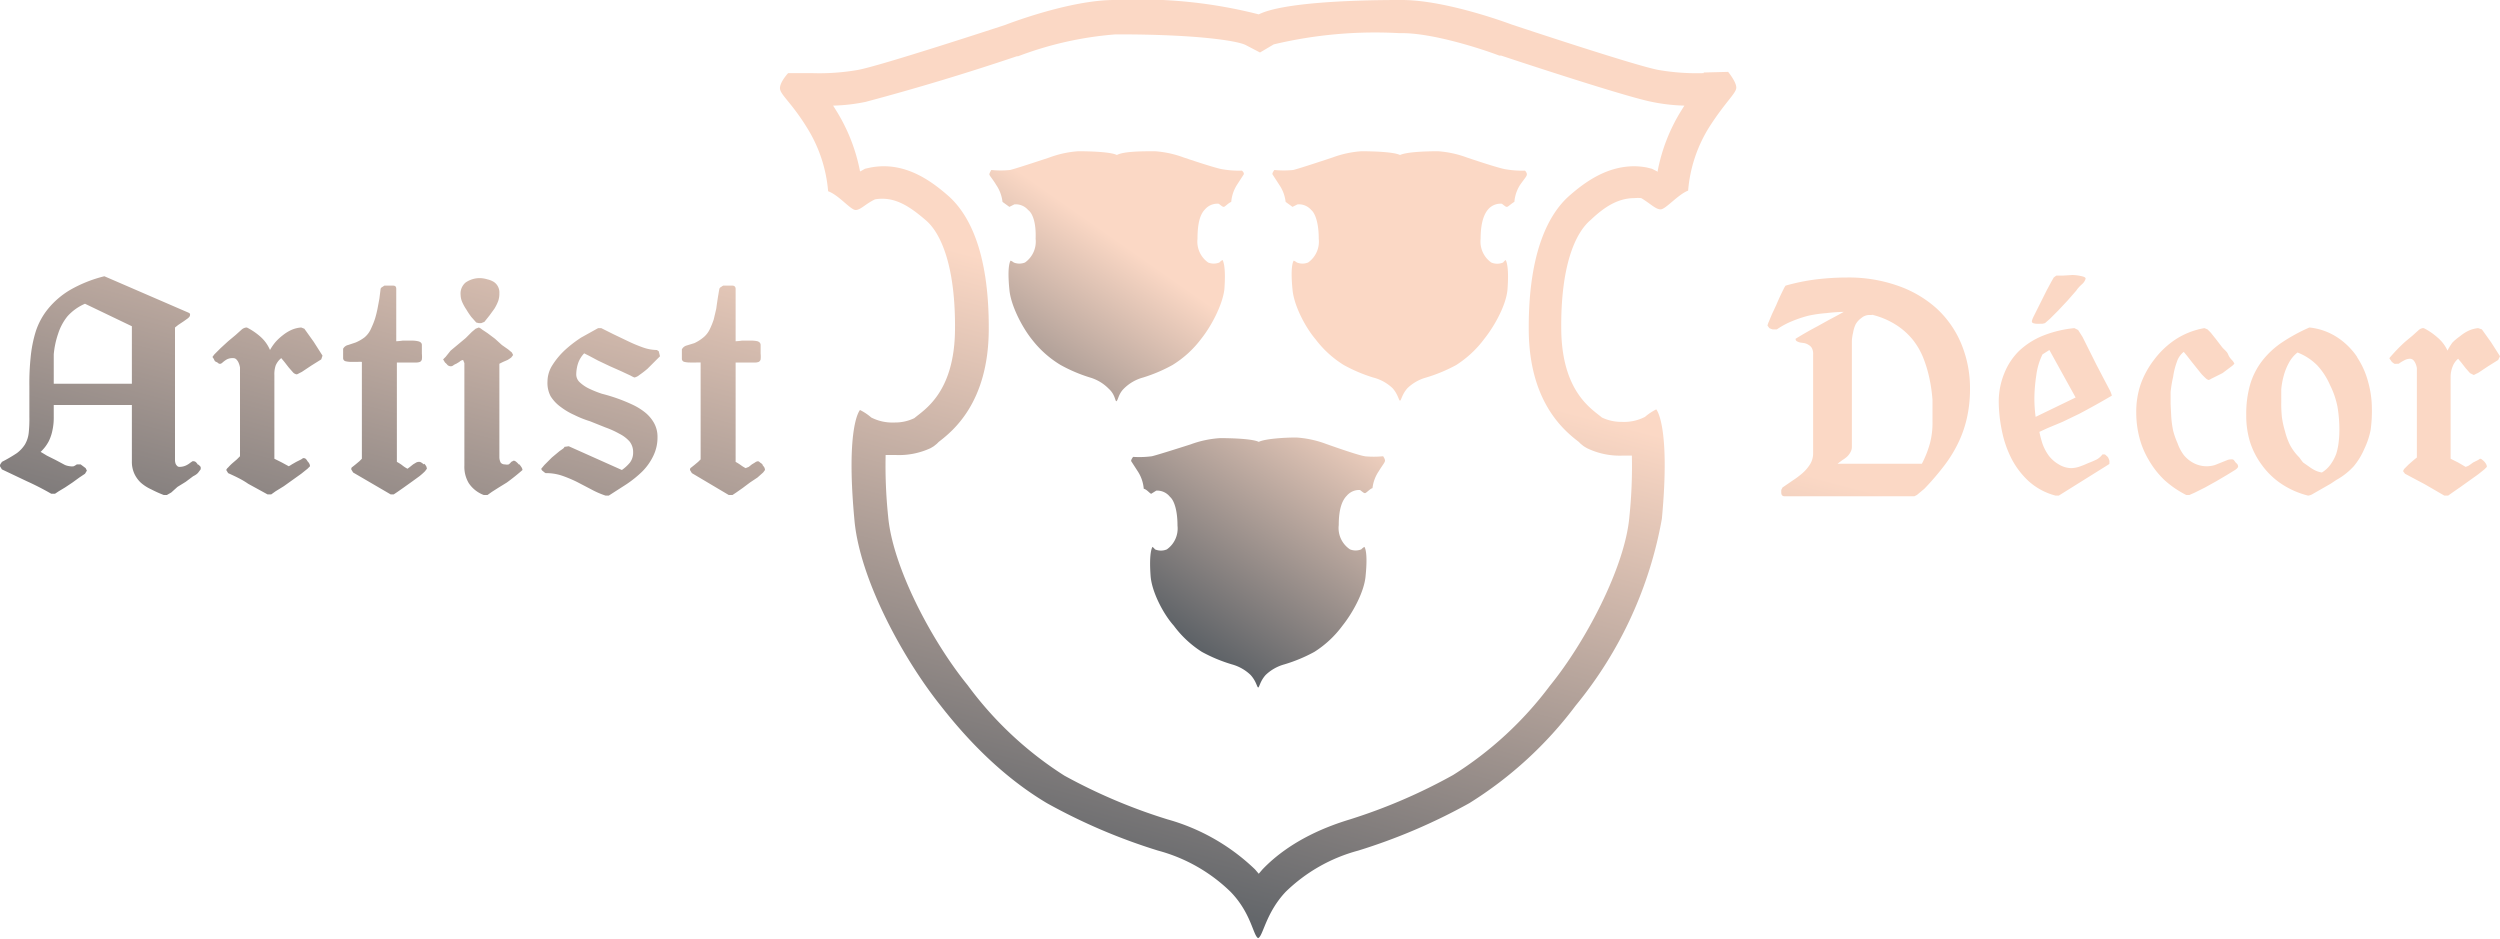
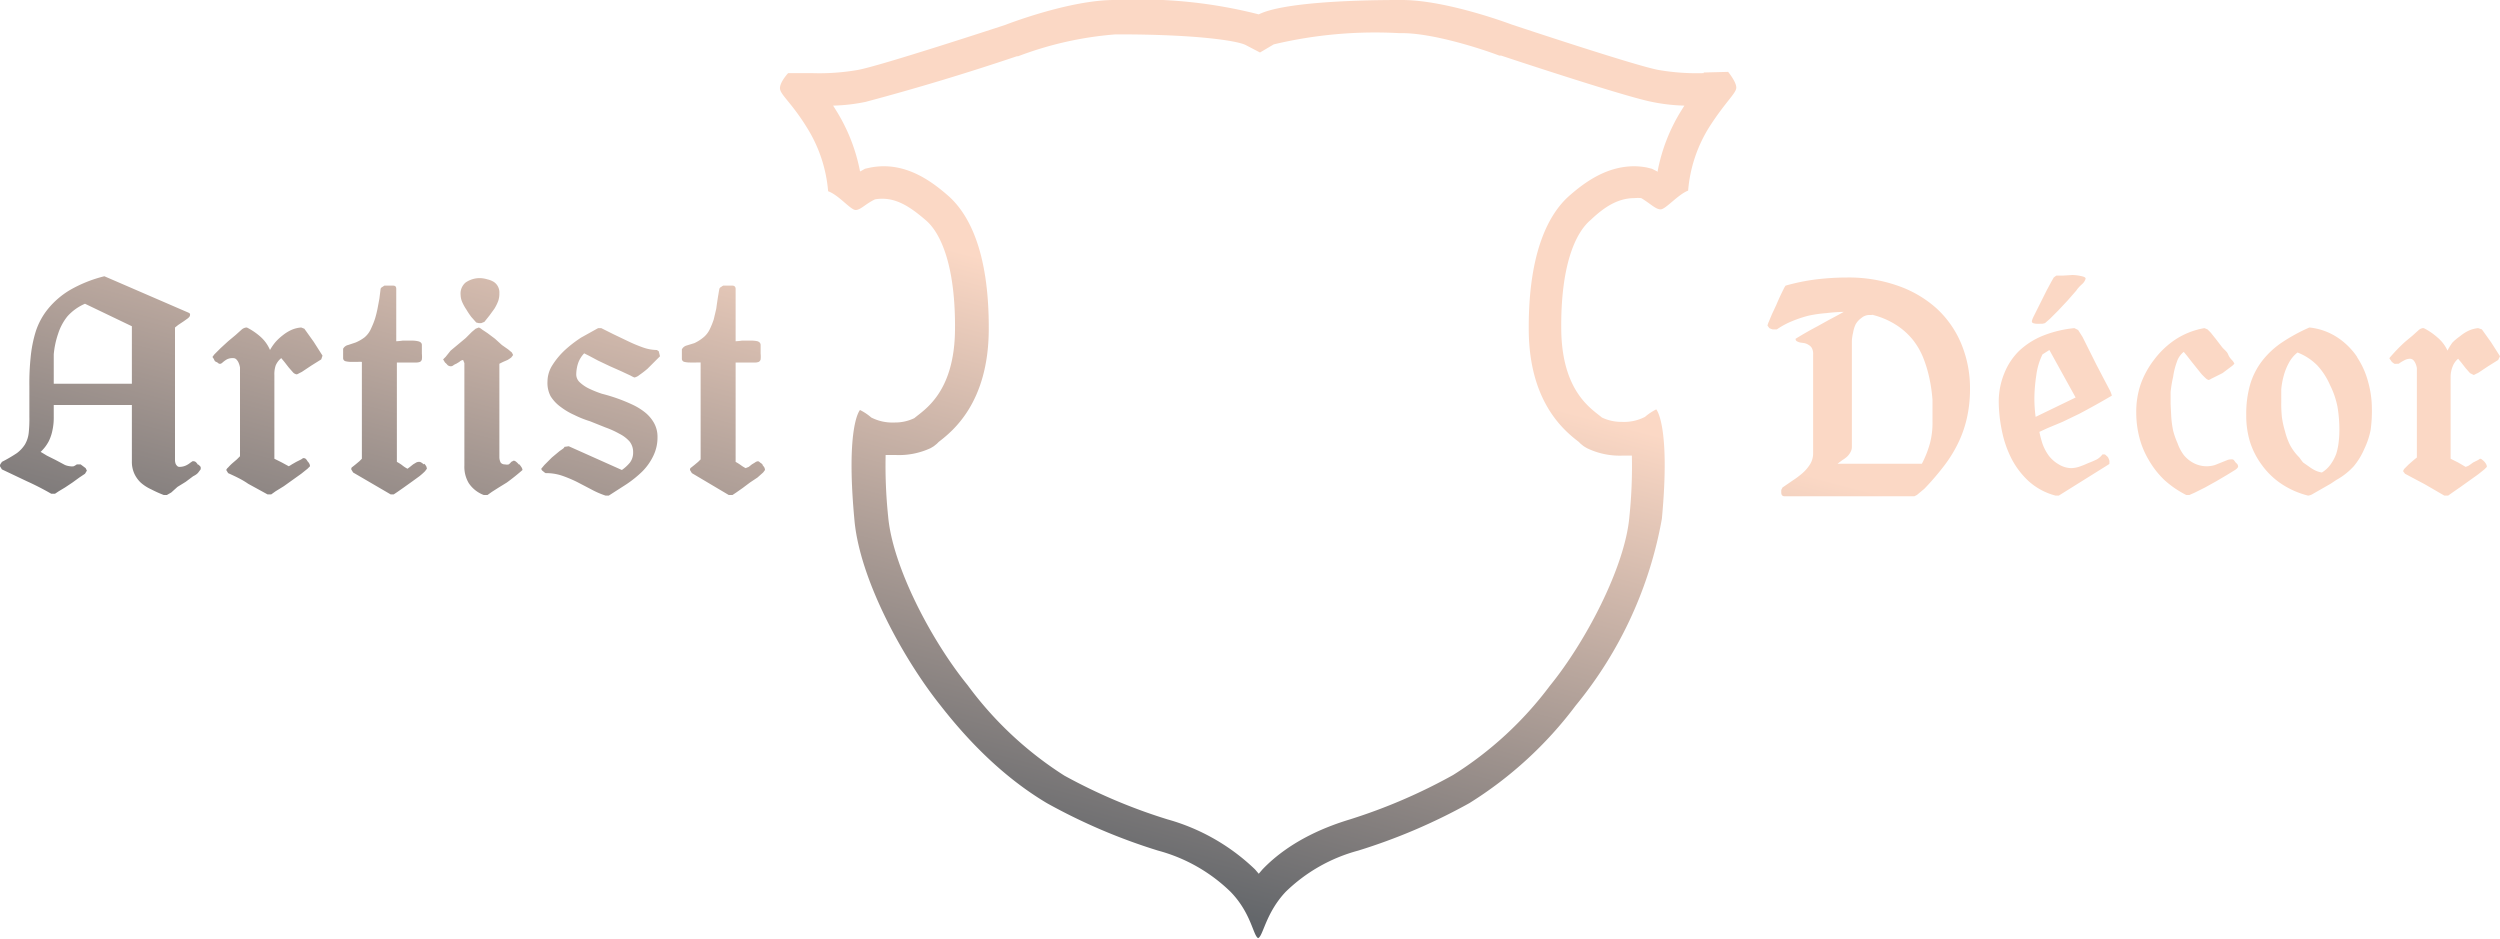
<svg xmlns="http://www.w3.org/2000/svg" viewBox="0 0 400 150.2" width="400" height="150.2" fill="url('#Glance') #efdbcd">
  <title>Artist Décor</title>
  <linearGradient id="Glance" gradientTransform="rotate(125)">
    <stop offset="0%" stop-color="#fbd8c5" />
    <stop offset="54%" stop-color="#5c6166" />
    <stop offset="70%" stop-color="#fbd8c5" />
    <stop offset="83%" stop-color="#cec4b3" />
    <stop offset="100%" stop-color="#efdbcd" />
  </linearGradient>
  <path d="M31.7 74.4a3 3 0 0 0-.3-.4.6.6 0 0 0-.4-.2.5.5 0 0 0-.2 0l-.3.2a3.5 3.5 0 0 1-.8.5 2.5 2.5 0 0 1-1 .2.5.5 0 0 1-.4-.2 1 1 0 0 1-.2-.3 1.8 1.8 0 0 1-.1-.5V52.4l.5-.4.9-.6.7-.5c.2-.2.3-.3.3-.5a.5.5 0 0 0 0-.2.9.9 0 0 0-.3-.2l-13.4-5.8a21.2 21.2 0 0 0-5.5 2.2 13.3 13.3 0 0 0-3.5 3 11.2 11.2 0 0 0-2 3.7 20.7 20.7 0 0 0-.8 4.1 40 40 0 0 0-.2 4.6v4.9a20.3 20.3 0 0 1-.1 2.5 4.7 4.7 0 0 1-.6 1.9 5.2 5.2 0 0 1-1.3 1.4 24 24 0 0 1-2.4 1.4 1.9 1.9 0 0 1-.2.3.6.6 0 0 0-.1.4l.3.5 4 1.9A44.1 44.1 0 0 1 8.2 79h.6l.6-.4 1-.6 1.2-.8 1.1-.8.9-.6.3-.5-.2-.4-.8-.6h-.6a3.9 3.9 0 0 1-.5.3 1.8 1.8 0 0 1-.6 0 3 3 0 0 1-.8-.2l-1.5-.8-1.4-.7a49 49 0 0 0-1-.6 6.4 6.4 0 0 0 1.3-1.7 7 7 0 0 0 .6-1.8 9.2 9.2 0 0 0 .2-1.9v-2.1h12.5v9a4.6 4.6 0 0 0 .4 2 4.7 4.7 0 0 0 1 1.4 6.7 6.7 0 0 0 1.7 1.1 19 19 0 0 0 2 .9h.5l.7-.4 1-.9 1.3-.8 1.2-.9c.4-.2.7-.4.9-.7l.3-.4a1.1 1.1 0 0 0 0-.4 2.9 2.9 0 0 0-.4-.4zm-10.6-13H8.6v-.7-4a13.8 13.8 0 0 1 .7-3.3 8.6 8.6 0 0 1 1.5-2.8 8 8 0 0 1 2.8-2l7.5 3.6zM48.7 52.6l-.5-.2a4.6 4.6 0 0 0-1.6.4 6.4 6.4 0 0 0-1.3.8 8.8 8.8 0 0 0-1.2 1.1 8 8 0 0 0-.9 1.3 5.9 5.9 0 0 0-1.5-2.1 10.2 10.2 0 0 0-2.2-1.5h-.1a1.4 1.4 0 0 0-.7.3l-1 .9-1.2 1-1.2 1.1-1 1-.3.4a.8.8 0 0 0 .2.3 2 2 0 0 0 .2.4 3 3 0 0 0 .4.2.6.6 0 0 0 .3.2.5.5 0 0 0 .2 0l.2-.1a4.5 4.5 0 0 1 .8-.6 2 2 0 0 1 1-.2.7.7 0 0 1 .6.3 1.6 1.6 0 0 1 .3.5 3.1 3.1 0 0 1 .2.7V73l-.5.5-.7.6a7.7 7.7 0 0 0-.7.7 1 1 0 0 0-.3.4l.3.5c1.1.5 2.2 1 3.2 1.7l3.1 1.7h.6l.7-.5 1.3-.8 1.4-1 1.4-1 1-.8.4-.4a1 1 0 0 0-.1-.4 1.5 1.5 0 0 0-.3-.4 1.4 1.4 0 0 0-.3-.4.6.6 0 0 0-.4-.1 3 3 0 0 0-.3.2l-.8.4-.7.4a4.7 4.7 0 0 1-.5.3l-1.1-.6-1.2-.6V60a4.4 4.4 0 0 1 .2-1.5 3 3 0 0 1 .9-1.2l.5.6.7.9.7.8a1 1 0 0 0 .6.3 3 3 0 0 0 .4-.2l.4-.2 1.5-1 1.6-1 .2-.6-1.4-2.2zM67.8 74.3a2.5 2.5 0 0 0-.4-.3.6.6 0 0 0-.3-.1 1 1 0 0 0-.5.1l-.5.3-.5.4-.4.3a5.2 5.2 0 0 1-.9-.6 6.7 6.7 0 0 0-.8-.5V58h3a1.7 1.7 0 0 0 .7-.1.6.6 0 0 0 .3-.4 4.1 4.1 0 0 0 0-.9v-1.4c0-.3-.2-.5-.6-.6a4.8 4.8 0 0 0-1.2-.1h-1.3a9.2 9.2 0 0 1-1 .1v-8.4q0-.5-.5-.5h-1.4l-.3.2a.6.6 0 0 0-.3.3l-.2 1.6-.3 1.6A17 17 0 0 1 60 51a12.1 12.1 0 0 1-.6 1.5 3.8 3.8 0 0 1-1.1 1.5 6.6 6.6 0 0 1-1.4.8l-1.2.4a1.2 1.2 0 0 0-.8.6v1.5a.5.5 0 0 0 .4.5 3.8 3.8 0 0 0 .9.1h1a6.3 6.3 0 0 1 .7 0v15.5l-.4.4-.6.5-.5.4c-.2.1-.2.3-.2.4l.3.5 6 3.5h.5l.6-.4 1-.7L66 77l1.1-.8a9.8 9.8 0 0 0 .9-.8l.3-.4a1.5 1.5 0 0 0-.1-.4 3.7 3.7 0 0 0-.3-.4zM83 74.3a2.6 2.6 0 0 0-.4-.4.8.8 0 0 0-.4-.2l-.4.2a2 2 0 0 1-.4.4 1.1 1.1 0 0 1-.6 0 .8.8 0 0 1-.7-.3 2 2 0 0 1-.2-.8v-15l.6-.3.7-.3a5.8 5.8 0 0 0 .6-.4l.3-.4-.2-.4-.6-.5-1-.7-1.1-1-1.2-.9-.9-.6a1.5 1.5 0 0 0-.5-.3l-.5.2-.6.5-1 1-1.2 1-1.2 1-.8 1-.4.4.3.5a2.6 2.6 0 0 1 .4.4.8.8 0 0 0 .6.2.7.7 0 0 0 .4-.2 2.7 2.7 0 0 1 .4-.2l.5-.3a1 1 0 0 1 .6-.3l.2.5v16.4a5.1 5.1 0 0 0 .7 2.8 5 5 0 0 0 2.4 1.9h.6l.7-.5 1.1-.7 1.3-.8a34.8 34.8 0 0 0 2.5-2 1.1 1.1 0 0 0-.2-.5 4.4 4.4 0 0 0-.3-.4zM74.6 49.5a13.8 13.8 0 0 0 .8 1.2l.8.9.4.1h.4l.5-.2.8-1 .8-1.1a7.4 7.4 0 0 0 .6-1.2 3.6 3.6 0 0 0 .2-1.3 2 2 0 0 0-.2-1 2 2 0 0 0-.7-.8 3.3 3.3 0 0 0-1-.4 4.7 4.7 0 0 0-1.1-.2 4 4 0 0 0-2.4.7 2.3 2.3 0 0 0-.8 2 3 3 0 0 0 .2 1 7.1 7.1 0 0 0 .7 1.3zM93.4 56.5l.8.4 1.5.8 1.9.9 1.8.8 1.5.7a5.3 5.3 0 0 0 .6.3 1.8 1.8 0 0 0 .8-.4 15 15 0 0 0 1.3-1l1.2-1.2.8-.8-.2-.8-.3-.2a6.9 6.9 0 0 1-2.2-.4 23.5 23.5 0 0 1-2.4-1l-2.3-1.1-2-1h-.5L93 54a19.7 19.7 0 0 0-2.6 2 12.2 12.2 0 0 0-2 2.4 4.9 4.9 0 0 0-.8 2.6 4.6 4.6 0 0 0 .5 2.4 6.1 6.1 0 0 0 1.6 1.7 10.9 10.9 0 0 0 2.2 1.3q1.2.6 2.5 1l2.5 1a14.5 14.5 0 0 1 2.2 1 5.5 5.5 0 0 1 1.6 1.2 2.7 2.7 0 0 1 .6 1.8 2.6 2.6 0 0 1-.5 1.6 6.5 6.5 0 0 1-1.3 1.2L91 71.4l-.7.1c0 .2-.4.4-.8.7l-1.2 1-1.2 1.2-.5.6a.6.6 0 0 0 .3.4 1.7 1.7 0 0 0 .4.3 8 8 0 0 1 2.6.4 21.1 21.1 0 0 1 2.4 1l2.3 1.2a13.7 13.7 0 0 0 2.3 1h.5l2.8-1.8a17.7 17.7 0 0 0 2.5-2 9 9 0 0 0 1.8-2.5 6.7 6.7 0 0 0 .7-3.1 4.5 4.5 0 0 0-.6-2.3 5.9 5.9 0 0 0-1.5-1.7 10 10 0 0 0-2-1.2 27.2 27.2 0 0 0-4.8-1.7 17.3 17.3 0 0 1-2-.8 5.8 5.8 0 0 1-1.5-1 1.7 1.7 0 0 1-.6-1.3 6 6 0 0 1 .3-1.8 4.4 4.4 0 0 1 1-1.6zM122 74.3a2.5 2.5 0 0 0-.4-.3.6.6 0 0 0-.3-.2.9.9 0 0 0-.5.2l-.5.3-.5.4-.5.2a5.6 5.6 0 0 1-.8-.5 7.6 7.6 0 0 0-.8-.5V58h3a1.6 1.6 0 0 0 .7-.1.6.6 0 0 0 .3-.4 4.1 4.1 0 0 0 0-.9v-1.4c0-.3-.2-.5-.5-.6a4.8 4.8 0 0 0-1.2-.1h-1.3a9.2 9.2 0 0 1-1 .1v-8.4c0-.3-.2-.5-.5-.5h-1.5a2.9 2.9 0 0 0-.3.2.6.6 0 0 0-.3.3 67 67 0 0 0-.5 3.2l-.4 1.7a12.1 12.1 0 0 1-.6 1.5 3.8 3.8 0 0 1-1.2 1.5 6.4 6.4 0 0 1-1.3.8l-1.3.4a1.2 1.2 0 0 0-.7.6v1.5a.5.5 0 0 0 .4.5 3.6 3.6 0 0 0 .9.1h1a6.3 6.3 0 0 1 .7 0v15.5l-.4.4-.6.5-.5.4c-.2.1-.2.3-.2.4l.3.5 5.9 3.5h.6l.6-.4 1-.7 1.2-.9 1.2-.8.9-.8.3-.4a1.2 1.2 0 0 0-.1-.4 3.5 3.5 0 0 0-.3-.4zM309.8 49.3a18.2 18.2 0 0 0-6.2-3.6 23.6 23.6 0 0 0-8-1.3 41.9 41.9 0 0 0-5 .3 33 33 0 0 0-4.9 1 2.7 2.7 0 0 0-.3.5 42.3 42.3 0 0 0-1.2 2.6l-.7 1.5-.5 1.2a2.7 2.7 0 0 0-.2.6l.3.4a3.5 3.5 0 0 0 .5.2h.7a12.8 12.8 0 0 1 2.4-1.3 19.3 19.3 0 0 1 2.7-.9 21.2 21.2 0 0 1 2.8-.4 27.4 27.4 0 0 1 2.8-.2l-.9.5-1.5.8-1.8 1a59.1 59.1 0 0 0-3.5 2 .4.4 0 0 0 .2.4 2 2 0 0 0 .5.2l.7.1a2 2 0 0 1 .7.3 1.3 1.3 0 0 1 .5.5 1.9 1.9 0 0 1 .2 1v15.8a3.3 3.3 0 0 1-.5 1.8 6.4 6.4 0 0 1-1.2 1.4 14 14 0 0 1-1.6 1.2l-1.6 1.1-.2.4v.4c0 .4.2.6.5.6h20.8l.4-.2 1.2-1a41.6 41.6 0 0 0 3.1-3.6 21 21 0 0 0 2.3-3.7 18.4 18.4 0 0 0 1.4-4 20.7 20.7 0 0 0 .5-4.6 18.5 18.5 0 0 0-1.4-7.3 16 16 0 0 0-4-5.7zm-1 21.6a16.3 16.3 0 0 1-1.3 3.3H294l.8-.6a4.5 4.5 0 0 0 .8-.6 3 3 0 0 0 .5-.7 1.7 1.7 0 0 0 .2-.8v-17a7.7 7.7 0 0 1 .2-1.3 5 5 0 0 1 .4-1.3 3 3 0 0 1 .9-1 2 2 0 0 1 1.2-.5h.4a1.1 1.1 0 0 1 .4 0h-.1a12.6 12.6 0 0 1 3.7 1.6 11.2 11.2 0 0 1 2.6 2.3 11.5 11.5 0 0 1 1.7 2.9 20.1 20.1 0 0 1 1 3.3 25.1 25.1 0 0 1 .5 3.5v3.5a12.8 12.8 0 0 1-.4 3.4zM336.6 60.6l-1.2-2.3-1.2-2.4-1-2-.7-1.1-.6-.3a18.4 18.4 0 0 0-5 1.2 12.3 12.3 0 0 0-3.8 2.4 10.4 10.4 0 0 0-2.4 3.6 11.9 11.9 0 0 0-.9 4.7 23.7 23.7 0 0 0 .5 4.5 17.2 17.2 0 0 0 1.5 4.4 13 13 0 0 0 2.8 3.7 10.3 10.3 0 0 0 4.3 2.3h.5l8-5a.3.3 0 0 0 .1-.1.6.6 0 0 0 0-.2 1.1 1.1 0 0 0 0-.3 3.2 3.2 0 0 0-.2-.5 1.2 1.2 0 0 0-.3-.3.5.5 0 0 0-.3-.2h-.3a3 3 0 0 1-.9.8 14.4 14.4 0 0 1-1.4.6 14.3 14.3 0 0 1-1.5.6 4.6 4.6 0 0 1-1.2.2 3.9 3.9 0 0 1-2-.6 5.4 5.4 0 0 1-1.6-1.4 7.5 7.5 0 0 1-1-1.9 17.5 17.5 0 0 1-.5-1.9l1.3-.6 2.4-1 2.7-1.3a131.7 131.7 0 0 0 5.2-2.9 5 5 0 0 0-.3-.8l-1-1.9zm-10.9 6.1a23 23 0 0 1-.2-3 26.3 26.3 0 0 1 .3-3.6 10.8 10.8 0 0 1 1-3.4l1.1-.7 4.2 7.6zM325.3 51.7a2.4 2.4 0 0 0 .5.1 3.6 3.6 0 0 0 .6 0h.4l.4-.1.8-.7 1.3-1.3 1.5-1.6 1.4-1.6c.4-.6.8-.9 1.1-1.2a2 2 0 0 0 .4-.7c0-.2-.2-.3-.6-.4a7.4 7.4 0 0 0-1.5-.2l-1.6.1h-1l-.4.3-.4.7-.7 1.3-.8 1.6-.8 1.6-.6 1.2a2.5 2.5 0 0 0-.2.6.3.3 0 0 0 .2.3zM357.7 74a4.2 4.2 0 0 0-.3-.4.5.5 0 0 0-.4-.1 1.7 1.7 0 0 0-.6.1l-1 .4-1 .4a4.4 4.4 0 0 1-1.2.2 4.5 4.5 0 0 1-2.2-.5 5 5 0 0 1-1.6-1.3 7.1 7.1 0 0 1-1-1.9 12.7 12.7 0 0 1-.7-2 16.5 16.5 0 0 1-.3-2.2l-.1-2v-2a19.6 19.6 0 0 1 .4-2.4 11.5 11.5 0 0 1 .6-2.4 3.3 3.3 0 0 1 1.1-1.6l.5.6.7.9.8 1 .8 1a8.6 8.6 0 0 0 .7.7 1 1 0 0 0 .5.3 1.8 1.8 0 0 0 .4-.2l.8-.4 1-.5.8-.6.8-.6.3-.3a1.9 1.9 0 0 0-.3-.5c-.2-.2-.5-.5-.7-1s-.7-.8-1-1.2l-1-1.3-.8-1-.5-.5-.5-.2a12.3 12.3 0 0 0-4.6 1.8 13.8 13.8 0 0 0-3.4 3.2 14.3 14.3 0 0 0-2.2 4 13.7 13.7 0 0 0-.7 4.5 16.1 16.1 0 0 0 .5 4 13.8 13.8 0 0 0 1.5 3.6 14.3 14.3 0 0 0 2.5 3.2 15.8 15.8 0 0 0 3.5 2.4h.5l.9-.4 1.6-.8 1.8-1 1.7-1 1.3-.8c.3-.2.5-.4.5-.6a1 1 0 0 0-.1-.3 2.3 2.3 0 0 0-.3-.3zM377.2 57.2A11.3 11.3 0 0 0 374 54a10 10 0 0 0-4.5-1.6 28.3 28.3 0 0 0-4.4 2.4 13.6 13.6 0 0 0-3.2 3 11.6 11.6 0 0 0-1.9 3.8 17 17 0 0 0-.6 4.8 14.4 14.4 0 0 0 .6 4.3 12.6 12.6 0 0 0 1.9 3.7 12.2 12.2 0 0 0 3.1 3 13.7 13.7 0 0 0 4.3 1.9 1.9 1.9 0 0 0 .8-.3l1.4-.8 1.4-.8.9-.6a11 11 0 0 0 2.8-2.2 11.2 11.2 0 0 0 1.7-2.8 12.6 12.6 0 0 0 1-3 21.5 21.5 0 0 0 .2-3.4 16 16 0 0 0-.6-4.3 13.2 13.2 0 0 0-1.8-4zm-3 13.4a9.6 9.6 0 0 1-.4 2 7 7 0 0 1-.9 1.7 4.7 4.7 0 0 1-1.4 1.3 3.8 3.8 0 0 1-1-.3 6.1 6.1 0 0 1-1-.6l-1-.7a10 10 0 0 1-.6-.8 8.3 8.3 0 0 1-1.5-2 11 11 0 0 1-.8-2.2 14 14 0 0 1-.5-2.3 20.4 20.4 0 0 1-.1-2.3v-2.1a12.5 12.5 0 0 1 .4-2.2 9.2 9.2 0 0 1 .8-2 5.2 5.2 0 0 1 1.4-1.7 9 9 0 0 1 3.2 2.1 11.2 11.2 0 0 1 2 3.1 13.7 13.7 0 0 1 1.2 3.5 22 22 0 0 1 .3 3.7 15.3 15.3 0 0 1-.1 1.8zM398.6 54.8l-1.5-2.1-.6-.2a4.9 4.9 0 0 0-1.5.4 6.5 6.5 0 0 0-1.4.9 8.2 8.2 0 0 0-1.2 1 8 8 0 0 0-.8 1.3A5.9 5.9 0 0 0 390 54a10.1 10.1 0 0 0-2.2-1.5h-.2a1.5 1.5 0 0 0-.6.3l-1 .9-1.2 1a27.1 27.1 0 0 0-2.5 2.6.8.8 0 0 0 .2.3 1.7 1.7 0 0 0 .2.3 3 3 0 0 0 .4.3.6.6 0 0 0 .3 0 .5.5 0 0 0 .2 0h.2a5.1 5.1 0 0 1 .8-.5 2 2 0 0 1 1-.3.8.8 0 0 1 .6.3 1.8 1.8 0 0 1 .3.5 3.1 3.1 0 0 1 .2.7V73.2l-.5.4-.8.7-.6.6a1 1 0 0 0-.3.5l.3.4 3.2 1.7 3.1 1.8h.6l.7-.5 1.3-.9 1.4-1 1.4-1 1-.8.4-.4a1 1 0 0 0-.1-.4 2 2 0 0 0-.6-.7.6.6 0 0 0-.4-.2l-.3.2-.8.4-.7.5a3.7 3.7 0 0 1-.5.2l-1.2-.7-1.2-.6V60.2a4.4 4.4 0 0 1 .3-1.5 3 3 0 0 1 .9-1.3l.5.6.7.9.7.8.6.3a4.7 4.7 0 0 0 .4-.2 2.6 2.6 0 0 0 .4-.2l1.5-1 1.6-1 .3-.6-1.4-2.2zM272.6 11.7a36 36 0 0 1-7.2-.5c-3.5-.6-23.6-7.3-23.6-7.3S231.5 0 224.3 0h-.5c-7.3 0-18.6.4-22.4 2.3A76.7 76.7 0 0 0 178.8 0h-.5c-7.3 0-17.5 4-17.5 4s-20.1 6.6-23.6 7.2a35.9 35.9 0 0 1-7.3.5h-3.8s-1.4 1.5-1.3 2.5 1.9 2.3 4.3 6.2a22.7 22.7 0 0 1 3.4 10.2c1.7.6 3.6 3 4.4 3s1.6-1 3.1-1.7a5.9 5.9 0 0 1 1.2-.1c2.6 0 4.8 1.6 7 3.5 2.4 2.1 4.7 7.4 4.6 17.5s-5 12.8-6.5 14.1a7.1 7.1 0 0 1-3.2.7 7.4 7.4 0 0 1-3.7-.8 8.6 8.6 0 0 0-1.8-1.2s-2.3 2.4-.9 17.5c.8 9.5 7.8 22.3 13.8 29.8 6 7.7 11.8 12.5 17 15.6a93 93 0 0 0 17.8 7.6 26.4 26.4 0 0 1 11.6 6.6c3.3 3.4 3.6 7 4.4 7.4.8-.3 1.2-4 4.4-7.4a26.4 26.4 0 0 1 11.6-6.6 93 93 0 0 0 17.8-7.6 62.6 62.6 0 0 0 17-15.6A65 65 0 0 0 265.9 83c1.4-15-.9-17.5-.9-17.5a8.6 8.6 0 0 0-1.8 1.2 7.3 7.3 0 0 1-3.7.8 7.2 7.2 0 0 1-3.2-.7c-1.5-1.3-6.4-4-6.5-14.1s2.2-15.4 4.7-17.5c2.1-2 4.3-3.5 7-3.5a5.8 5.8 0 0 1 1.1 0c1.5.9 2.3 1.8 3.1 1.8s2.8-2.4 4.4-3a22.6 22.6 0 0 1 3.4-10.2c2.5-3.9 4.2-5.3 4.3-6.2s-1.3-2.6-1.3-2.6l-3.9.1zm-3.6 6a28.4 28.4 0 0 0-3.8 9.8l-.1-.1-.8-.4-.8-.2a11.8 11.8 0 0 0-2-.2c-4.5 0-8 2.6-10.5 4.8-3 2.7-6.5 8.6-6.4 21.5.1 11.6 5.8 16.1 8 17.8l.3.3.5.4.5.3a12 12 0 0 0 5.6 1.2h1.6a78 78 0 0 1-.4 9.8c-.7 8-7 20-12.7 27a57.5 57.5 0 0 1-15.5 14.3 88.6 88.6 0 0 1-16.5 7.1c-3.3 1-9.4 3.2-14 8l-.6.7-.6-.7a33 33 0 0 0-14-8 88.4 88.4 0 0 1-16.5-7 57.5 57.5 0 0 1-15.5-14.5c-5.7-7-12-18.9-12.7-27a78.9 78.9 0 0 1-.4-9.8h1.6a12 12 0 0 0 5.6-1.1l.5-.3.5-.4.3-.3c2.2-1.7 7.9-6.2 8-17.8.1-13-3.4-18.8-6.4-21.5-2.5-2.2-6-4.8-10.4-4.8a11.7 11.7 0 0 0-2.1.2l-.9.2-.7.4h-.1a28.5 28.5 0 0 0-3.8-9.7l-.5-.8a29 29 0 0 0 5.2-.6A389 389 0 0 0 162.7 9h.2a56 56 0 0 1 15.6-3.5h.5c12.3 0 18.9 1 20.3 1.7l2.3 1.2 2.2-1.3a70 70 0 0 1 20-1.8h.5c5.1 0 13 2.6 15.6 3.6H240.2c3.3 1.1 20 6.6 24.1 7.4a29.2 29.2 0 0 0 5.2.6z" />
-   <path d="M187.6 58.4a16.6 16.6 0 0 0 4.6-4.2c1.6-2 3.4-5.4 3.7-7.9.3-4-.3-4.7-.3-4.7a2 2 0 0 0-.5.4 2.4 2.4 0 0 1-1.8 0 4.1 4.1 0 0 1-1.7-3.8c0-2.7.5-4 1.2-4.7a2.6 2.6 0 0 1 2.2-.9c.4.3.6.5.8.5s.7-.6 1.2-.8a6 6 0 0 1 .9-2.7l1.1-1.7c.1-.3-.3-.6-.3-.6a15.3 15.3 0 0 1-3-.2c-1-.1-6.3-1.9-6.3-1.9a16.5 16.5 0 0 0-4.6-1c-2 0-5 0-6.1.6-1-.5-4.2-.6-6.2-.6a16.5 16.5 0 0 0-4.6 1s-5.4 1.8-6.3 2a15.3 15.3 0 0 1-3 0s-.3.5-.3.7.5.7 1.1 1.7a6 6 0 0 1 1 2.7l1.1.8.8-.4a2.6 2.6 0 0 1 2.2.9c.7.5 1.3 2 1.2 4.6A4.1 4.1 0 0 1 164 42a2.4 2.4 0 0 1-1.8 0 2 2 0 0 0-.5-.3s-.6.6-.2 4.6c.2 2.5 2 6 3.6 8a16.6 16.6 0 0 0 4.6 4.1 24.7 24.7 0 0 0 4.7 2 6.9 6.9 0 0 1 3 1.8c1 .9 1 1.9 1.2 2 .3-.1.3-1.1 1.2-2a6.9 6.9 0 0 1 3.1-1.8 24.7 24.7 0 0 0 4.7-2zM241 27.1c-1-.1-6.3-1.9-6.3-1.9a16.6 16.6 0 0 0-4.6-1c-2 0-5 .1-6.1.6-1-.5-4.3-.6-6.2-.6a16.6 16.6 0 0 0-4.6 1s-5.4 1.8-6.3 2a15.3 15.3 0 0 1-3 0s-.4.5-.3.7l1.1 1.7a6 6 0 0 1 1 2.7l1.1.8.8-.4a2.6 2.6 0 0 1 2.2.9c.6.5 1.2 2 1.2 4.6a4.1 4.1 0 0 1-1.7 3.8 2.4 2.4 0 0 1-1.8 0 2.3 2.3 0 0 0-.5-.3s-.6.6-.2 4.6c.2 2.5 2 6 3.7 8a16.6 16.6 0 0 0 4.5 4.1 24.7 24.7 0 0 0 4.7 2 7 7 0 0 1 3.1 1.7c.9 1 1 2 1.2 2 .2 0 .3-1 1.2-2a7 7 0 0 1 3-1.7 25 25 0 0 0 4.8-2 17 17 0 0 0 4.5-4.2c1.6-2 3.5-5.4 3.7-7.9.3-4-.3-4.7-.3-4.7a2.3 2.3 0 0 0-.4.4 2.4 2.4 0 0 1-1.9 0 4.1 4.1 0 0 1-1.7-3.8c0-2.7.6-4 1.2-4.7a2.6 2.6 0 0 1 2.2-.9c.4.3.6.5.8.5s.8-.6 1.2-.8a6 6 0 0 1 .9-2.7c.7-1 1.1-1.4 1.1-1.7s-.3-.6-.3-.6a15.3 15.3 0 0 1-3-.2zM218.4 73c-1-.1-6.3-2-6.3-2a16.6 16.6 0 0 0-4.7-1c-1.9 0-5 .2-6 .7-1-.5-4.3-.6-6.2-.6a16.6 16.6 0 0 0-4.7 1s-5.3 1.7-6.2 1.9a15.3 15.3 0 0 1-3 .1s-.4.5-.3.7l1.1 1.7a6 6 0 0 1 .9 2.7c.5.1 1 .8 1.2.8l.8-.5a2.6 2.6 0 0 1 2.2 1c.6.5 1.2 2 1.2 4.6a4.1 4.1 0 0 1-1.7 3.8 2.4 2.4 0 0 1-1.9 0 2.3 2.3 0 0 0-.4-.4s-.6.7-.3 4.7c.2 2.5 2 6 3.7 7.9a16.8 16.8 0 0 0 4.5 4.2 24.7 24.7 0 0 0 4.8 2 7 7 0 0 1 3 1.7c.9 1 1 1.9 1.2 2 .2 0 .3-1 1.2-2a7 7 0 0 1 3-1.7 24.7 24.7 0 0 0 4.8-2 16.6 16.6 0 0 0 4.5-4.2c1.6-2 3.5-5.4 3.7-8 .4-4-.2-4.6-.2-4.6a2.3 2.3 0 0 0-.5.4 2.4 2.4 0 0 1-1.8 0 4.1 4.1 0 0 1-1.8-3.9c0-2.7.6-4 1.3-4.7a2.6 2.6 0 0 1 2.1-.9c.4.3.6.5.8.5s.8-.7 1.2-.8a6 6 0 0 1 1-2.7c.6-1 1-1.4 1-1.7s-.3-.7-.3-.7a15.3 15.3 0 0 1-3 0z" />
</svg>